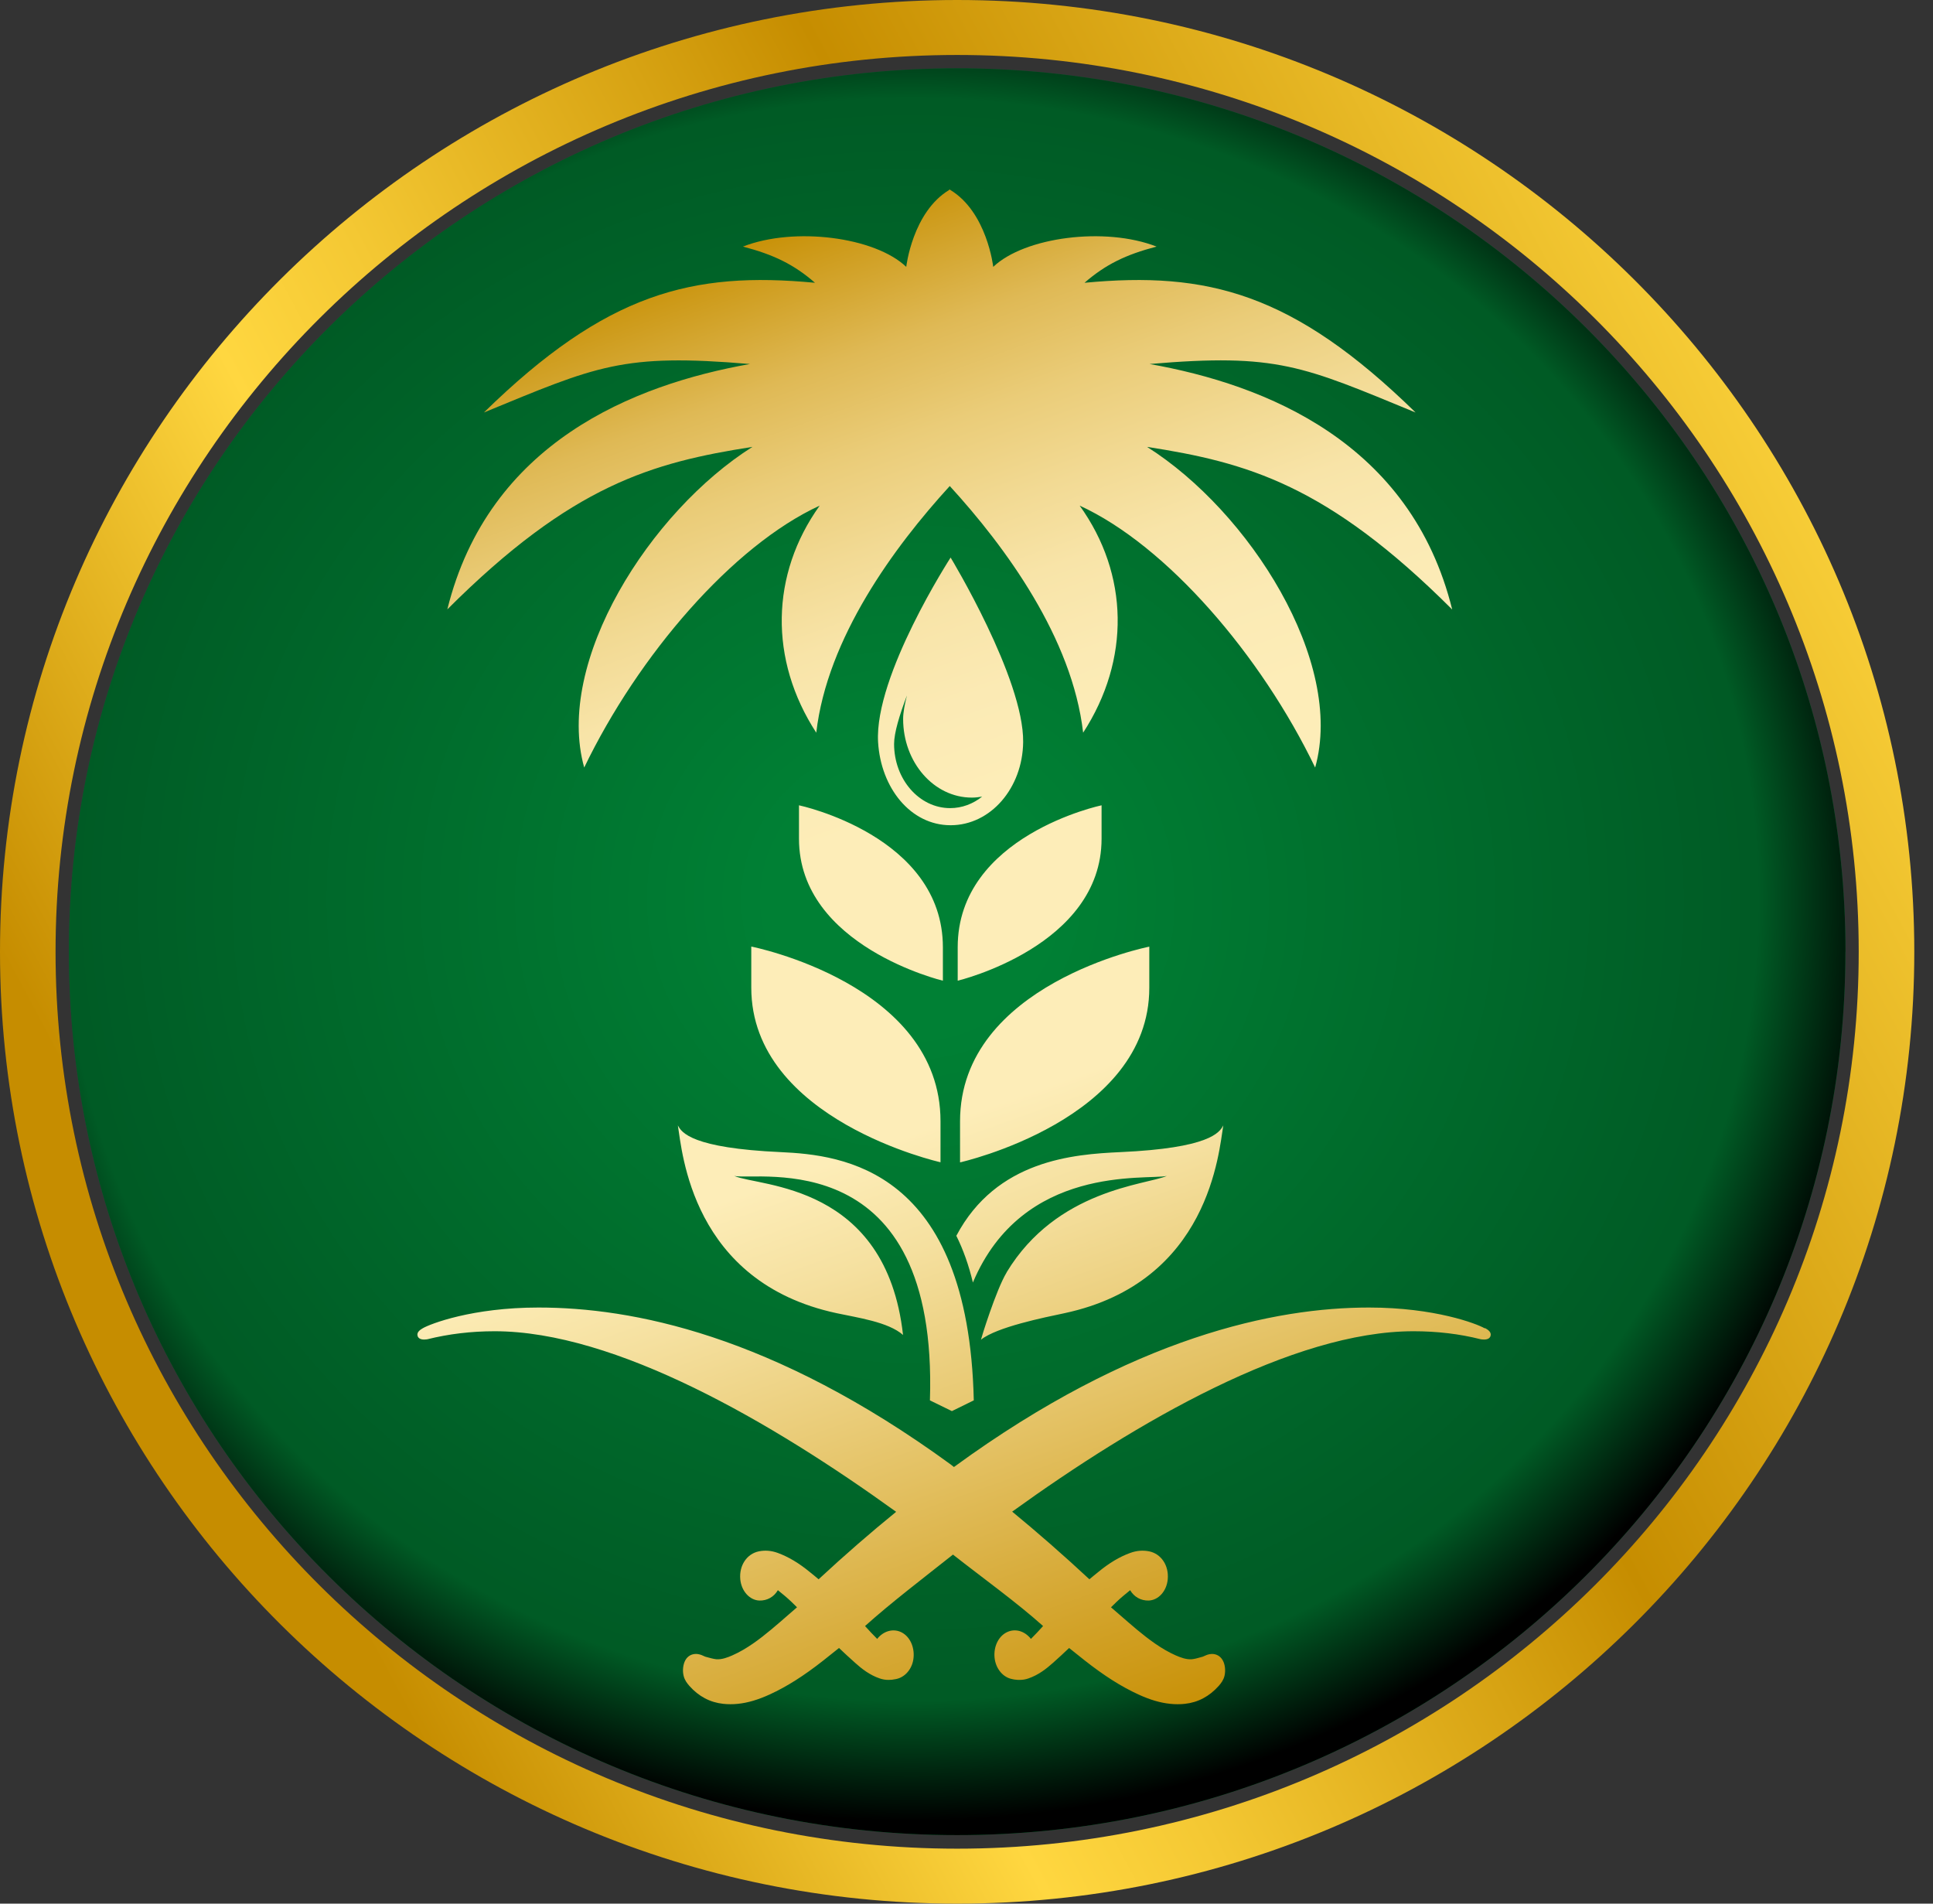
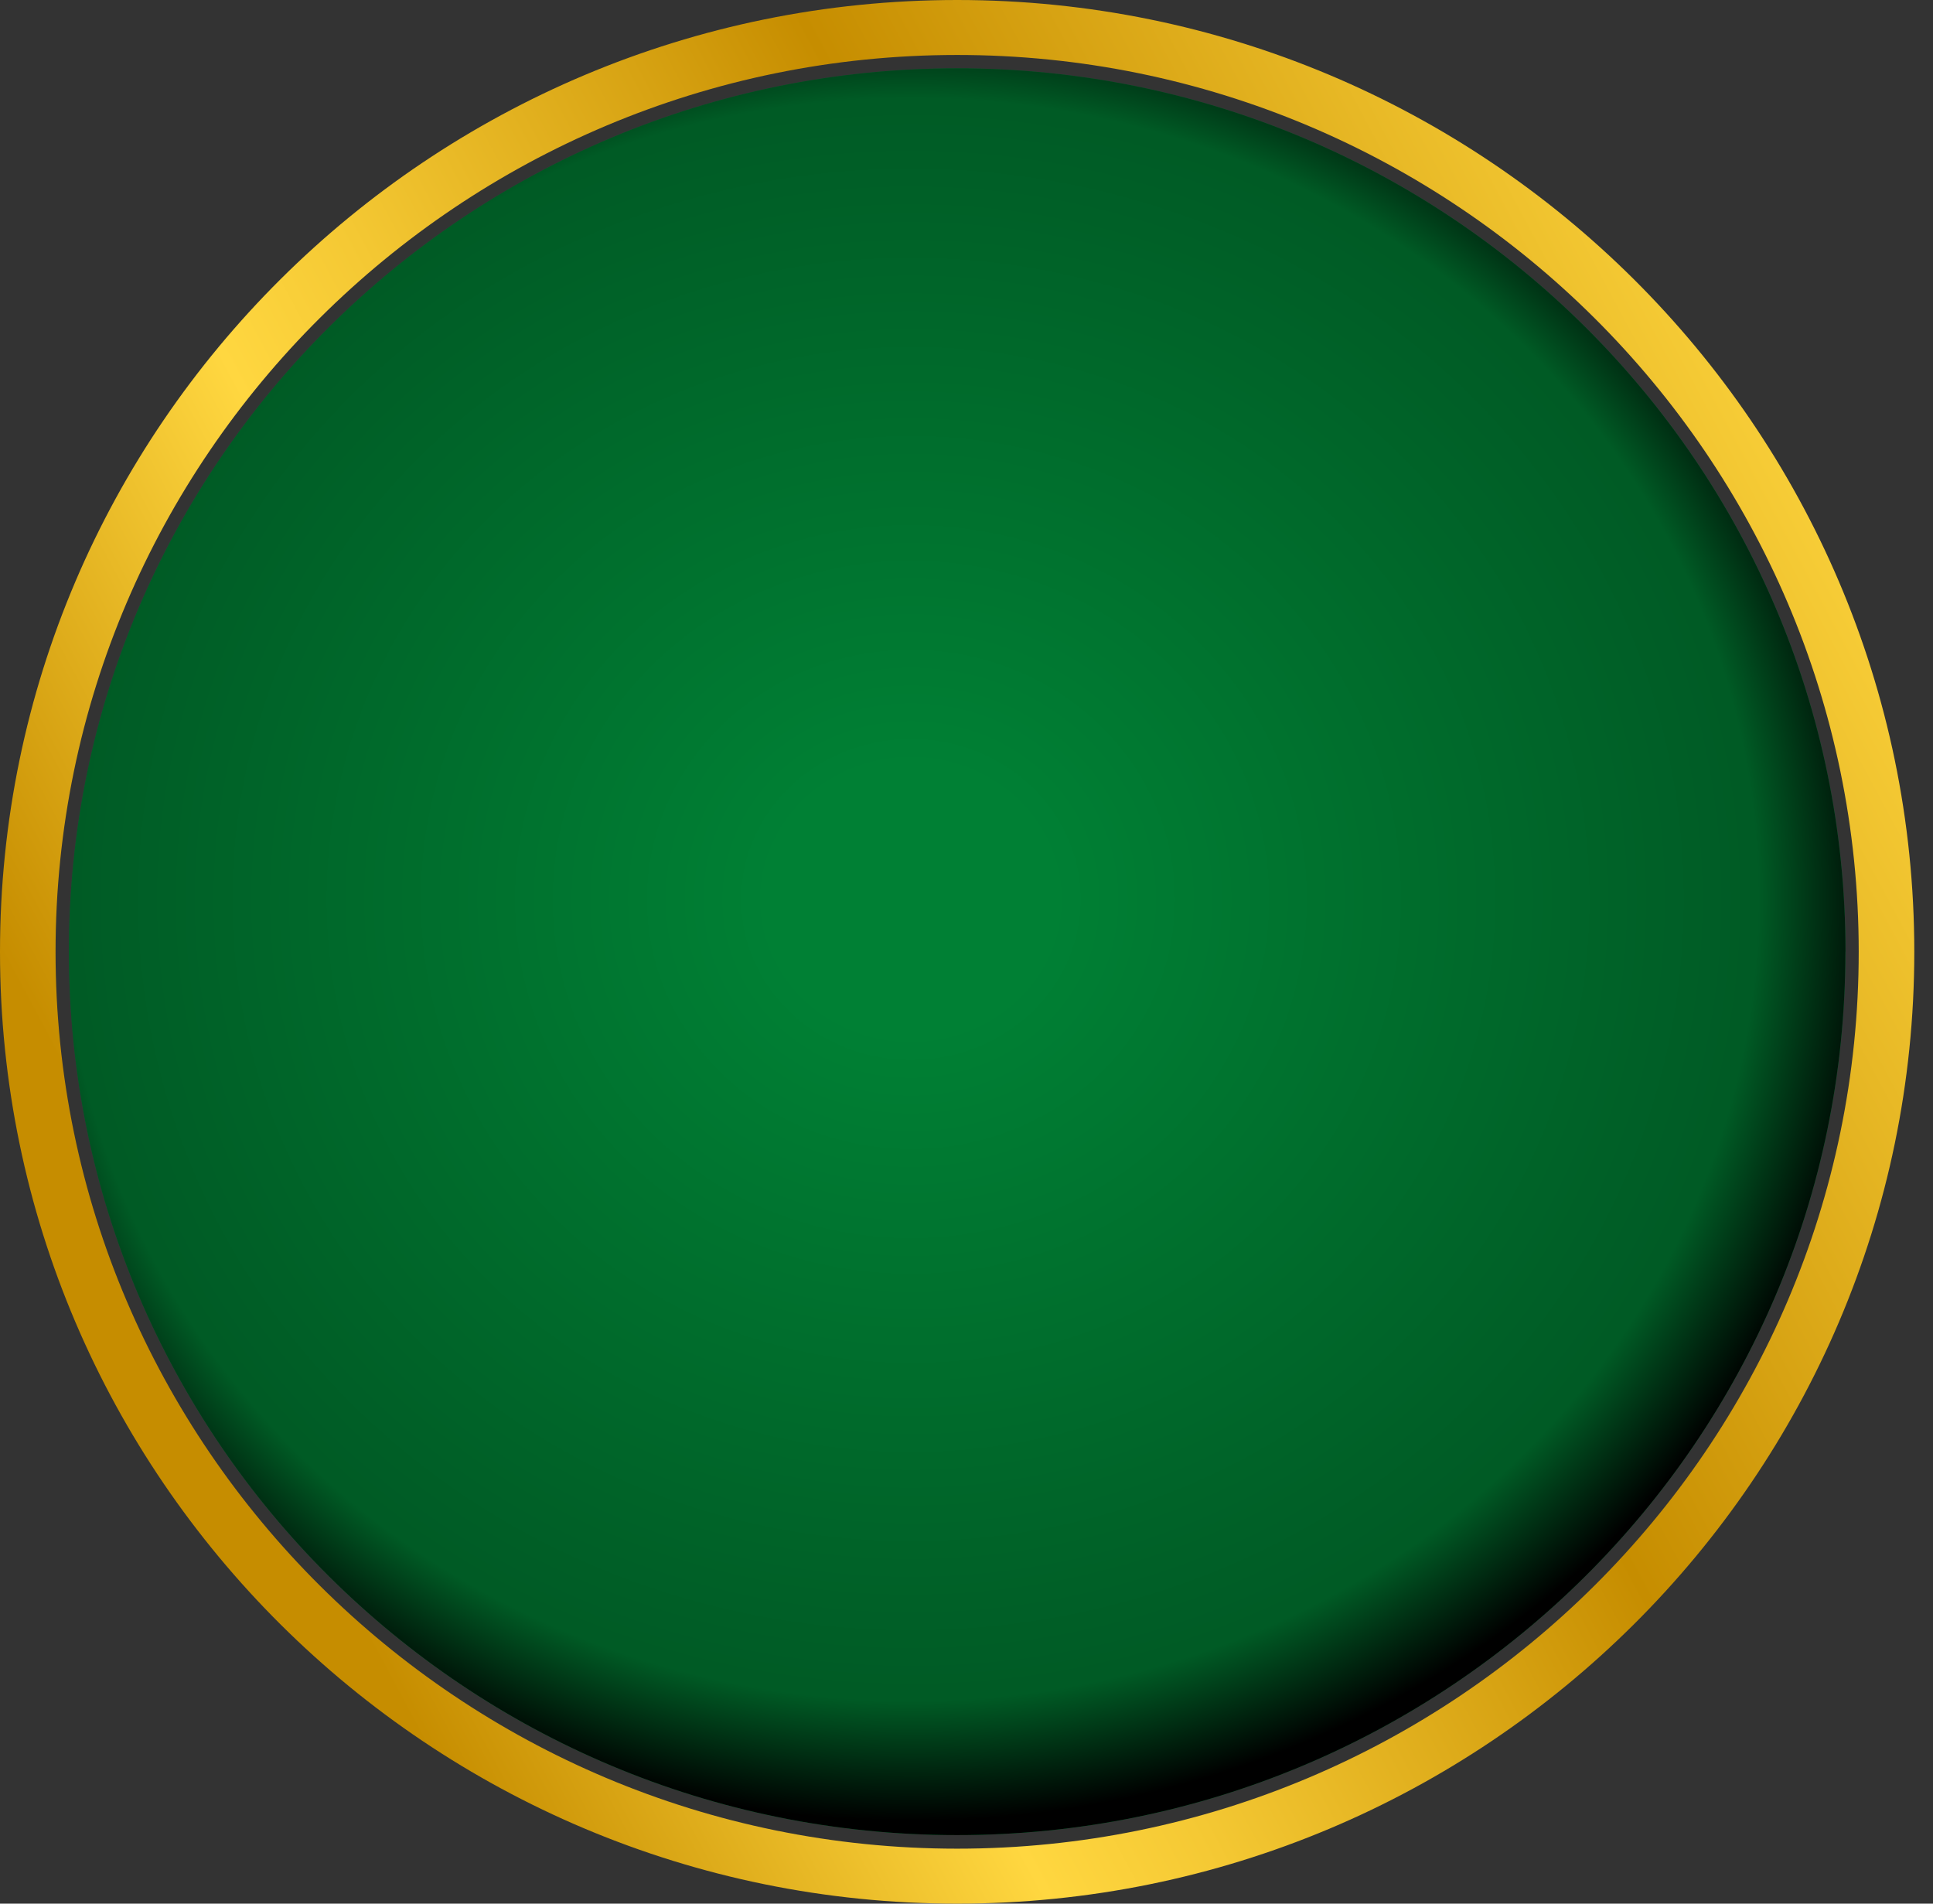
<svg xmlns="http://www.w3.org/2000/svg" width="65" height="64" viewBox="0 0 65 64" fill="none">
  <rect x="0" y="0" width="65" height="64" fill="#333333" stroke="none" />
  <path d="M62.054 31.997C62.054 48.399 48.68 61.696 32.184 61.696C15.688 61.696 2.317 48.399 2.317 31.997C2.317 15.595 15.691 2.297 32.187 2.297C48.684 2.297 62.057 15.595 62.057 31.997" fill="#008034" />
  <path d="M62.054 31.997C62.054 48.399 48.68 61.696 32.184 61.696C15.688 61.696 2.317 48.399 2.317 31.997C2.317 15.595 15.691 2.297 32.187 2.297C48.684 2.297 62.057 15.595 62.057 31.997" fill="url(#paint0_radial_905_292)" />
  <path d="M32.187 64C14.44 64 0 49.646 0 32C0 14.354 14.44 0 32.187 0C49.934 0 64.371 14.354 64.371 32C64.371 49.646 49.934 64 32.187 64ZM32.187 1.848C15.466 1.848 1.868 15.375 1.868 32C1.868 48.625 15.466 62.152 32.187 62.152C48.907 62.152 62.502 48.625 62.502 32C62.502 15.375 48.904 1.848 32.187 1.848Z" fill="url(#paint1_linear_905_292)" />
-   <path d="M49.944 44.654C50.02 44.697 50.159 44.779 50.123 44.91C50.099 44.992 50.027 45.035 49.901 45.035C49.852 45.035 49.806 45.028 49.789 45.025C49.08 44.845 48.321 44.756 47.532 44.756C43.475 44.756 38.234 47.795 34.036 50.821C34.871 51.507 35.769 52.291 36.633 53.095C36.759 52.987 36.802 52.957 36.92 52.859C37.293 52.55 37.65 52.337 38.006 52.209C38.221 52.13 38.435 52.114 38.643 52.156C39.046 52.238 39.31 52.632 39.267 53.095C39.231 53.492 38.957 53.797 38.627 53.81C38.366 53.817 38.135 53.689 38.003 53.462C37.841 53.594 37.689 53.718 37.551 53.85C37.485 53.912 37.422 53.974 37.359 54.037L37.62 54.263C37.825 54.44 38.023 54.614 38.224 54.782C38.62 55.11 39.053 55.441 39.538 55.655C39.69 55.72 39.888 55.799 40.076 55.783C40.168 55.776 40.267 55.746 40.373 55.717L40.445 55.697C40.445 55.697 40.465 55.691 40.475 55.684C40.535 55.658 40.594 55.628 40.666 55.615C40.693 55.612 40.723 55.605 40.756 55.605C40.907 55.605 41.036 55.681 41.112 55.812C41.195 55.95 41.218 56.166 41.175 56.344C41.139 56.488 41.059 56.59 40.983 56.678C40.666 57.033 40.284 57.236 39.845 57.282C39.766 57.292 39.683 57.295 39.6 57.295C39.518 57.295 39.435 57.292 39.35 57.282C39.016 57.249 38.666 57.145 38.28 56.967C37.703 56.702 37.132 56.34 36.481 55.828L35.95 55.405C35.775 55.572 35.594 55.74 35.409 55.904C35.191 56.098 34.92 56.314 34.58 56.429C34.488 56.462 34.389 56.478 34.283 56.478C34.244 56.478 34.207 56.478 34.168 56.472C34.121 56.468 34.075 56.462 34.029 56.449C33.739 56.393 33.508 56.127 33.452 55.792C33.395 55.438 33.527 55.087 33.785 54.916C34.036 54.752 34.346 54.785 34.58 55.005C34.613 55.034 34.64 55.067 34.666 55.1C34.805 54.962 34.94 54.818 35.075 54.667C34.197 53.879 33.069 53.069 32.045 52.265C31.032 53.069 29.966 53.879 29.088 54.667C29.224 54.818 29.359 54.962 29.497 55.1C29.524 55.064 29.554 55.031 29.583 55.005C29.818 54.788 30.131 54.752 30.379 54.916C30.633 55.084 30.768 55.435 30.712 55.792C30.659 56.127 30.425 56.39 30.134 56.449C30.088 56.459 30.042 56.465 29.996 56.472C29.956 56.475 29.917 56.478 29.88 56.478C29.775 56.478 29.679 56.462 29.583 56.429C29.243 56.314 28.973 56.101 28.755 55.904C28.57 55.74 28.389 55.572 28.213 55.405L27.682 55.828C27.035 56.337 26.461 56.702 25.883 56.967C25.494 57.145 25.144 57.249 24.814 57.282C24.728 57.292 24.646 57.295 24.563 57.295C24.481 57.295 24.398 57.292 24.319 57.282C23.88 57.236 23.494 57.033 23.18 56.678C23.104 56.59 23.025 56.491 22.989 56.344C22.943 56.166 22.969 55.953 23.048 55.812C23.124 55.678 23.253 55.605 23.405 55.605C23.438 55.605 23.467 55.609 23.494 55.615C23.566 55.628 23.629 55.658 23.685 55.684C23.695 55.687 23.705 55.694 23.715 55.697L23.788 55.717C23.893 55.746 23.995 55.773 24.085 55.783C24.273 55.799 24.474 55.72 24.622 55.655C25.108 55.441 25.543 55.11 25.936 54.782C26.137 54.614 26.339 54.44 26.54 54.263L26.801 54.037C26.738 53.974 26.675 53.912 26.61 53.85C26.471 53.718 26.319 53.59 26.157 53.462C26.022 53.692 25.794 53.817 25.534 53.81C25.207 53.797 24.93 53.492 24.893 53.095C24.85 52.632 25.114 52.238 25.517 52.156C25.725 52.114 25.939 52.13 26.154 52.209C26.51 52.34 26.867 52.55 27.24 52.859C27.359 52.957 27.402 52.987 27.527 53.095C28.418 52.268 29.286 51.516 30.134 50.827C25.936 47.798 20.692 44.756 16.632 44.756C15.843 44.756 15.084 44.848 14.374 45.025C14.358 45.028 14.312 45.035 14.262 45.035C14.14 45.035 14.064 44.992 14.041 44.91C14.005 44.779 14.147 44.697 14.219 44.654C14.473 44.507 15.883 43.959 18.104 43.959C21.233 43.959 25.956 44.855 31.956 49.226L32.078 49.321L32.105 49.301C38.105 44.927 42.904 43.959 46.033 43.959C48.255 43.959 49.664 44.507 49.918 44.654M33.851 42.777C33.488 43.378 32.986 45.019 32.986 45.041C33.517 44.615 35.112 44.293 35.795 44.149C40.683 43.102 40.987 38.698 41.135 37.835C41.007 38.081 40.66 38.599 37.67 38.734C36.105 38.806 33.508 38.997 32.158 41.547C32.392 42.016 32.577 42.541 32.715 43.118C34.392 39.138 38.534 39.682 39.237 39.535C38.538 39.837 35.537 39.984 33.848 42.777M32.009 47.441L32.745 47.08C32.567 39.272 28.312 38.829 26.256 38.734C23.266 38.599 22.919 38.078 22.794 37.835C22.939 38.698 23.246 43.102 28.134 44.149C28.831 44.3 29.867 44.441 30.366 44.881C29.794 39.778 25.547 39.906 24.692 39.535C25.497 39.702 31.55 38.432 31.27 47.08L32.009 47.441ZM29.527 24.951C29.395 22.716 31.966 18.745 31.966 18.745C31.966 18.745 34.432 22.814 34.405 24.951C34.386 26.493 33.313 27.744 31.966 27.744C30.62 27.744 29.62 26.49 29.527 24.951ZM33.026 26.782C32.913 26.802 32.795 26.815 32.679 26.815C31.402 26.815 30.369 25.63 30.369 24.17C30.369 23.96 30.418 23.691 30.497 23.382C30.247 24.038 30.065 24.639 30.065 25.01C30.065 26.201 30.91 27.169 31.95 27.169C32.349 27.169 32.722 27.025 33.026 26.782ZM25.263 33.204C25.263 37.654 31.626 39.075 31.626 39.075V37.694C31.626 33.076 25.263 31.823 25.263 31.823V33.204ZM32.283 37.697V39.079C32.283 39.079 38.647 37.658 38.647 33.208V31.826C38.647 31.826 32.283 33.08 32.283 37.697ZM26.867 28.197C26.867 31.816 31.706 32.971 31.706 32.971V31.849C31.706 28.095 26.867 27.074 26.867 27.074V28.197ZM32.204 31.849V32.971C32.204 32.971 37.042 31.816 37.042 28.197V27.074C37.042 27.074 32.204 28.091 32.204 31.846M15.038 20.491C19.239 16.294 21.939 15.549 25.302 15.024C21.86 17.196 18.645 22.247 19.645 25.804C21.464 22.03 24.636 18.345 27.563 16.999C25.91 19.306 25.854 22.181 27.448 24.633C27.817 21.449 30.062 18.391 31.937 16.34C33.811 18.387 36.056 21.449 36.422 24.633C38.016 22.178 37.963 19.306 36.306 16.999C39.234 18.341 42.406 22.03 44.224 25.804C45.228 22.247 42.01 17.196 38.571 15.024C41.931 15.546 44.63 16.294 48.832 20.491C47.446 14.876 42.561 12.93 38.657 12.238C42.954 11.87 43.805 12.306 47.601 13.868C43.482 9.842 40.594 9.117 36.468 9.507C37.175 8.893 37.851 8.562 38.891 8.29C37.161 7.614 34.452 7.968 33.399 8.972C33.399 8.972 33.191 7.128 31.95 6.383V6.367C31.95 6.367 31.94 6.373 31.937 6.376C31.933 6.373 31.927 6.37 31.923 6.367V6.383C30.682 7.128 30.474 8.972 30.474 8.972C29.422 7.968 26.712 7.614 24.982 8.29C26.022 8.562 26.699 8.893 27.405 9.507C23.279 9.117 20.391 9.842 16.272 13.868C20.068 12.306 20.919 11.873 25.217 12.238C21.312 12.93 16.431 14.876 15.041 20.491" fill="url(#paint2_linear_905_292)" />
  <defs>
    <radialGradient id="paint0_radial_905_292" cx="0" cy="0" r="1" gradientUnits="userSpaceOnUse" gradientTransform="translate(30.636 30.227) scale(32.672 31.186)">
      <stop stop-opacity="0" />
      <stop offset="0.12" stop-opacity="0" />
      <stop offset="0.15" stop-opacity="0" />
      <stop offset="0.87" stop-opacity="0.292" />
      <stop offset="1" />
    </radialGradient>
    <linearGradient id="paint1_linear_905_292" x1="7.09" y1="45.261" x2="63.778" y2="14.962" gradientUnits="userSpaceOnUse">
      <stop stop-color="#C68D00" />
      <stop offset="0.25" stop-color="#FFD740" />
      <stop offset="0.34" stop-color="#F4C833" />
      <stop offset="0.51" stop-color="#D7A313" />
      <stop offset="0.6" stop-color="#C68D00" />
      <stop offset="1" stop-color="#FFD740" />
    </linearGradient>
    <linearGradient id="paint2_linear_905_292" x1="23.216" y1="8.332" x2="40.948" y2="57.928" gradientUnits="userSpaceOnUse">
      <stop stop-color="#C68D00" />
      <stop offset="0.05" stop-color="#D2A32A" />
      <stop offset="0.1" stop-color="#DFB955" />
      <stop offset="0.16" stop-color="#EACC78" />
      <stop offset="0.22" stop-color="#F2DA94" />
      <stop offset="0.27" stop-color="#F8E4A8" />
      <stop offset="0.33" stop-color="#FBEAB4" />
      <stop offset="0.39" stop-color="#FDEDB8" />
      <stop offset="0.58" stop-color="#FDEDB8" />
      <stop offset="0.65" stop-color="#F5E09F" />
      <stop offset="0.79" stop-color="#E3C061" />
      <stop offset="1" stop-color="#C68D00" />
    </linearGradient>
  </defs>
</svg>